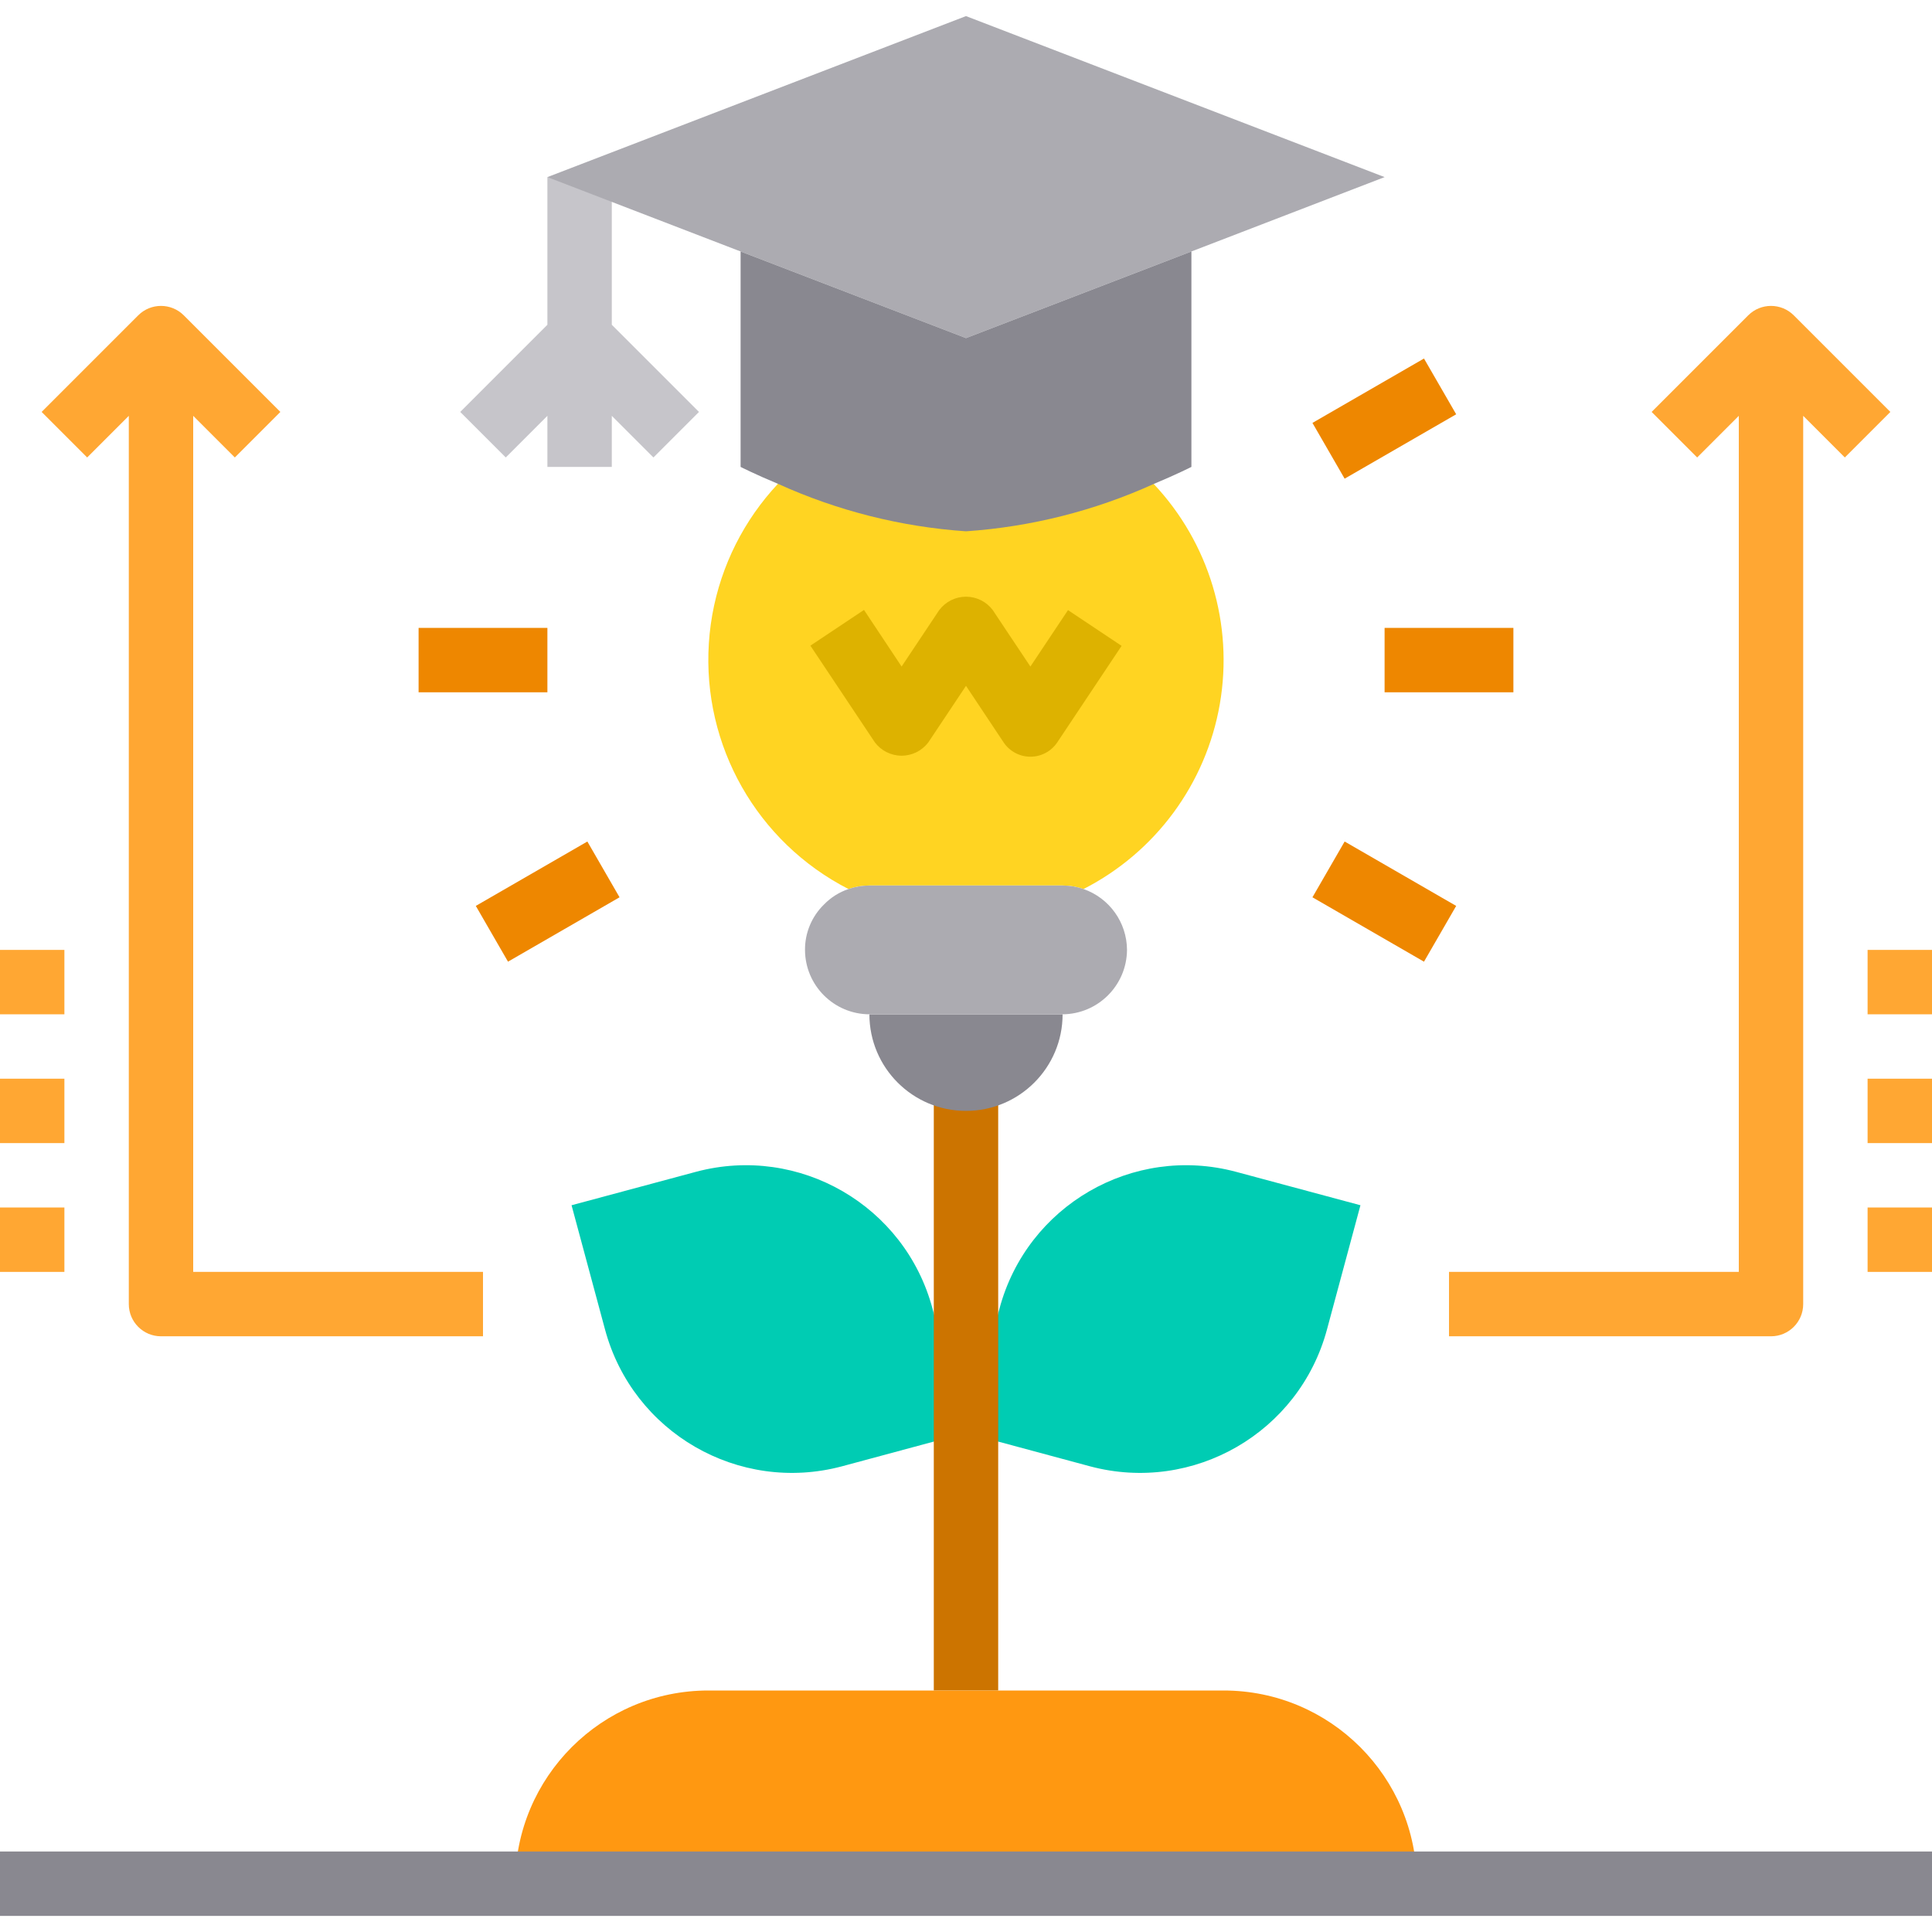
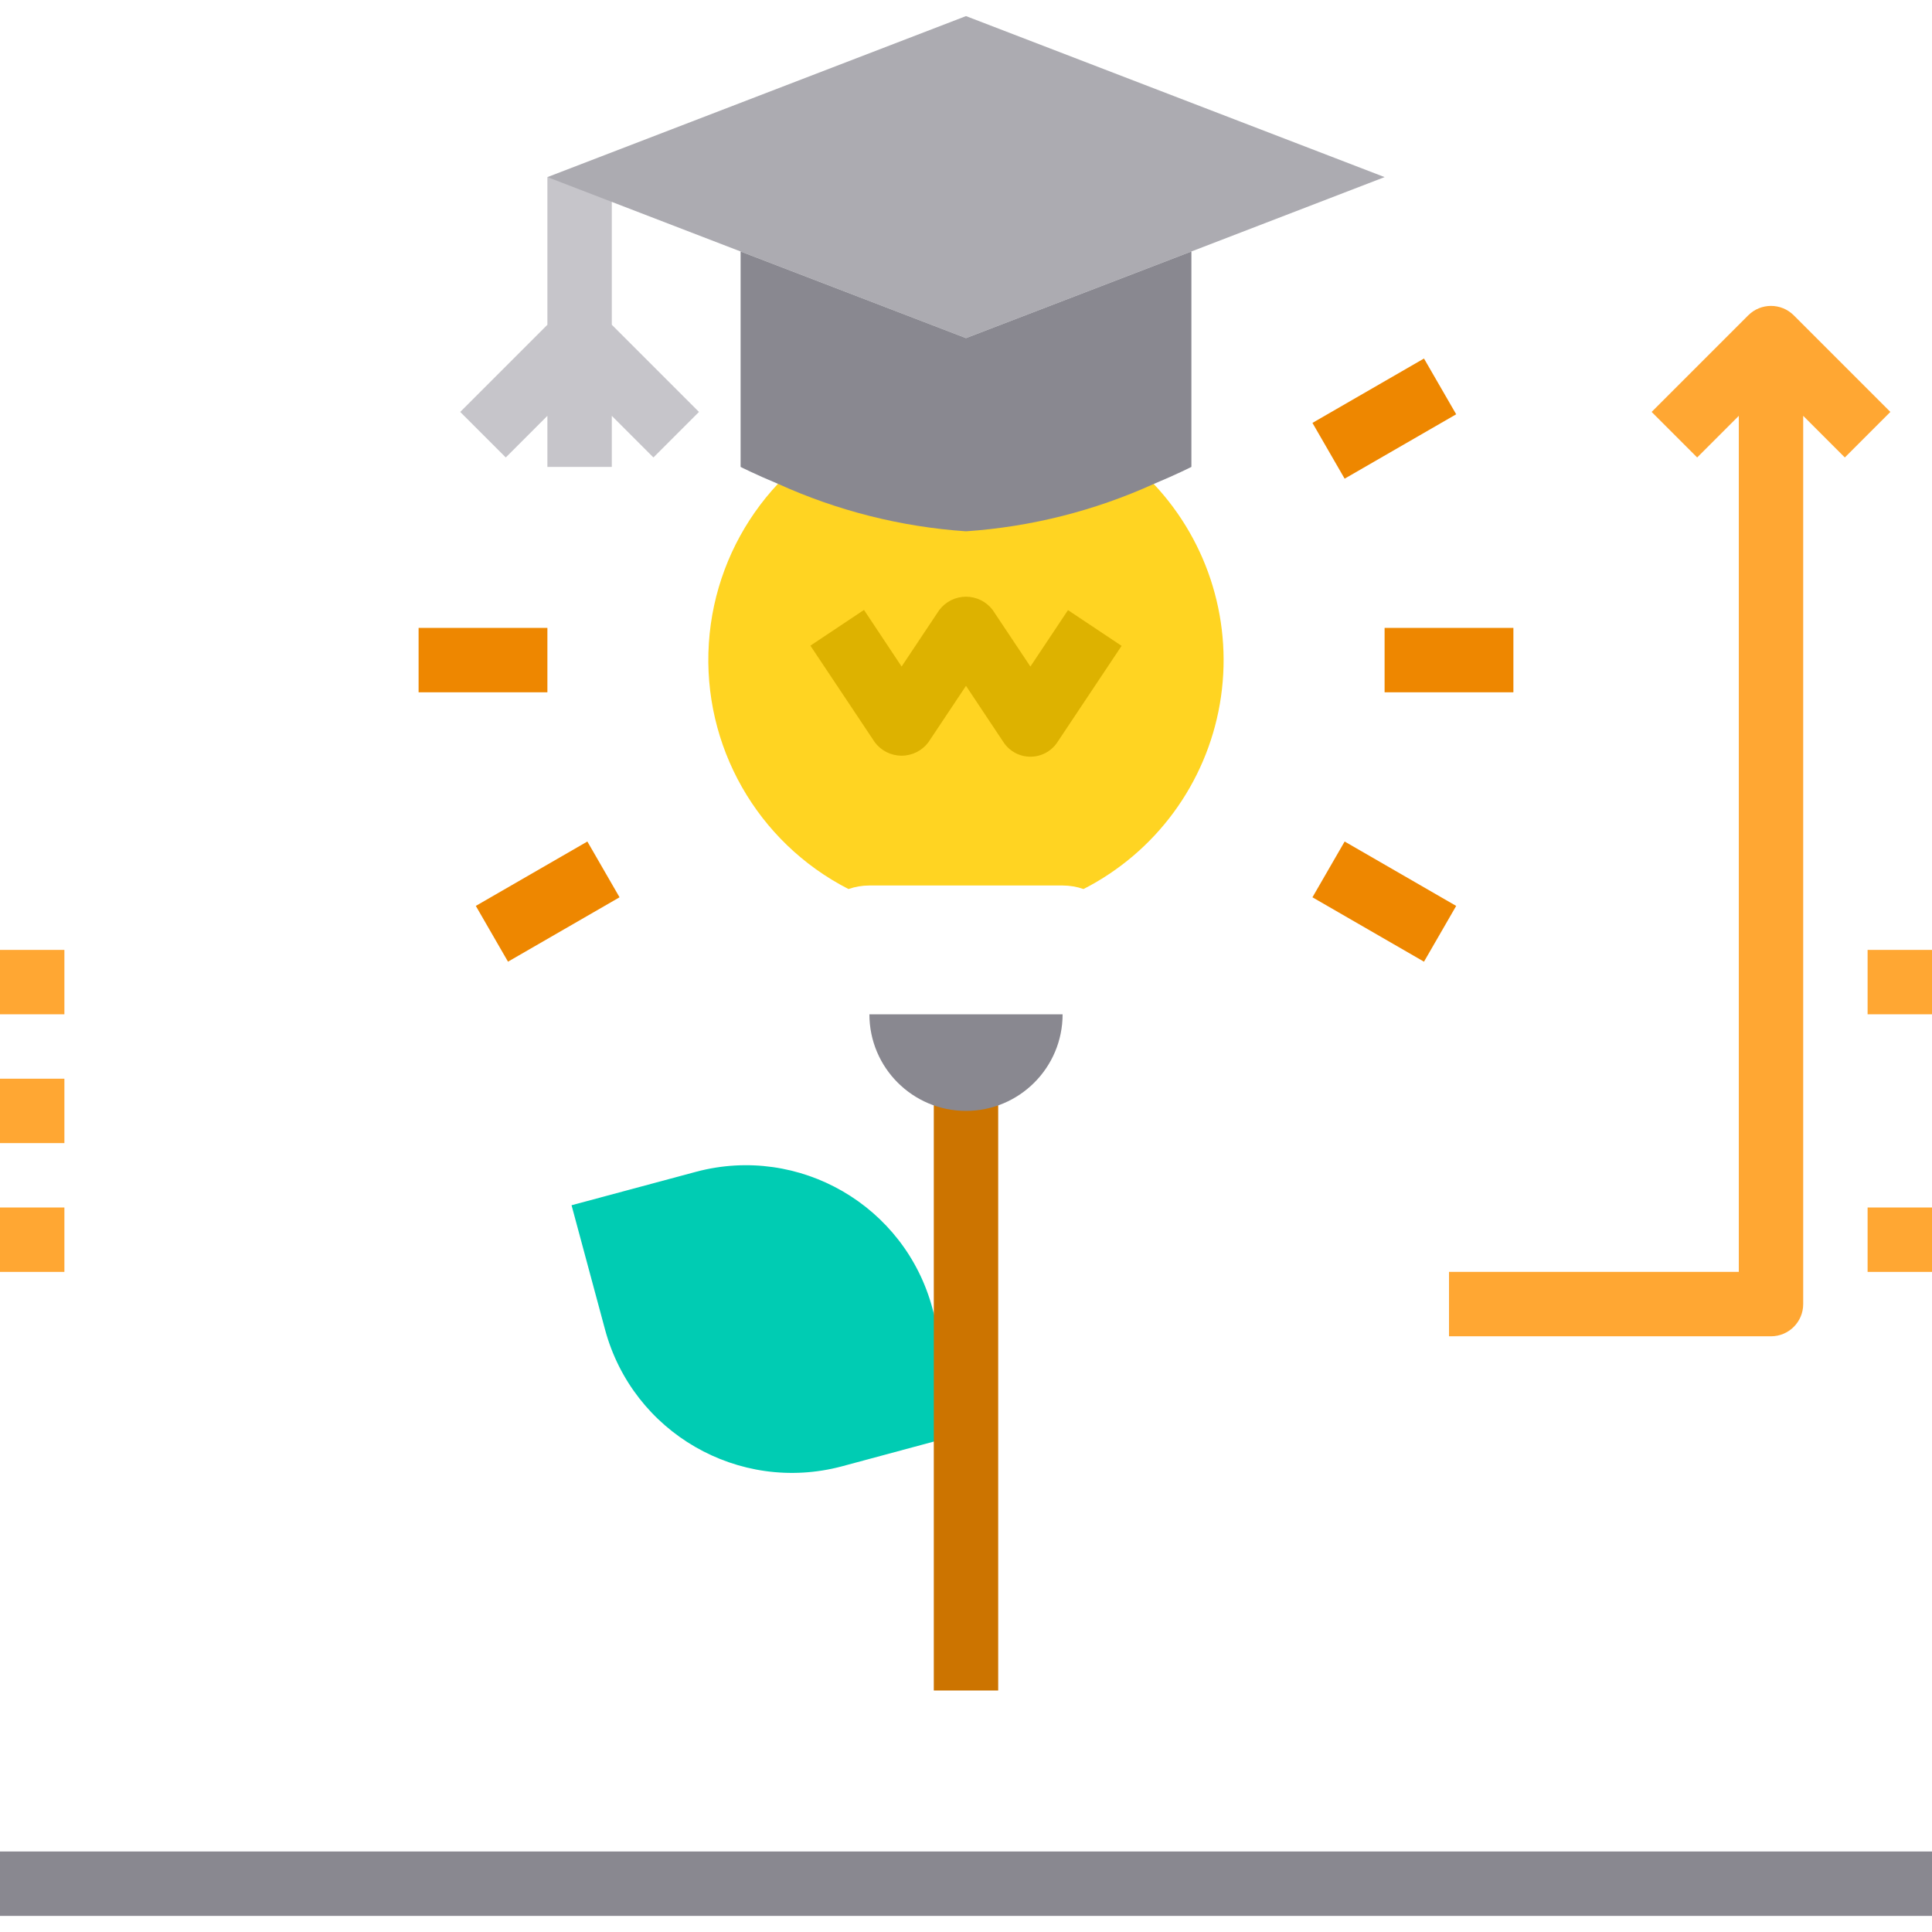
<svg xmlns="http://www.w3.org/2000/svg" width="163" height="163" viewBox="0 0 163 163" fill="none">
  <g clip-path="url(#clip0_2245_1197)">
    <path d="M58.971 34.755L51.617 27.4V14.942H46.183V27.4L38.829 34.755L42.671 38.596L46.183 35.083V39.392H51.617V35.083L55.129 38.596L58.971 34.755Z" fill="#C6C5CA" />
-     <path d="M114.779 101.685L111.954 112.171C109.615 120.862 100.686 126.025 91.986 123.717L81.5 120.892L84.325 110.406C86.647 101.713 95.572 96.545 104.265 98.86L114.779 101.685Z" fill="#00CCB3" />
    <path d="M78.674 110.406L81.5 120.892L71.014 123.717C62.313 126.025 53.385 120.862 51.046 112.171L48.221 101.685L58.734 98.86C67.428 96.545 76.353 101.713 78.674 110.406Z" fill="#00CCB3" />
-     <path d="M78.783 91.008H84.216V142.625H78.783V91.008Z" fill="#CC7400" />
+     <path d="M78.783 91.008H84.216V142.625H78.783Z" fill="#CC7400" />
    <path d="M97.338 40.831C91.421 34.508 82.312 32.304 74.158 35.224C66.004 38.144 60.365 45.628 59.805 54.27C59.247 62.913 63.875 71.062 71.585 75.007C72.152 74.809 72.749 74.708 73.35 74.708H89.65C90.251 74.708 90.848 74.809 91.416 75.007C97.491 71.903 101.75 66.121 102.915 59.399C104.08 52.677 102.014 45.799 97.338 40.831Z" fill="#FFD422" />
-     <path d="M119.533 158.925H43.467C43.467 149.923 50.765 142.625 59.767 142.625H103.233C112.235 142.625 119.533 149.923 119.533 158.925Z" fill="#FF9811" />
    <path d="M73.35 85.575H89.65C89.65 90.076 86 93.725 81.5 93.725C76.999 93.725 73.35 90.076 73.35 85.575Z" fill="#898890" />
-     <path d="M91.416 75.007C93.602 75.77 95.072 77.827 95.084 80.142C95.061 83.133 92.642 85.553 89.65 85.575H73.35C70.354 85.566 67.926 83.138 67.917 80.142C67.909 78.7 68.487 77.318 69.519 76.311C70.094 75.718 70.802 75.271 71.585 75.007C72.153 74.809 72.749 74.709 73.35 74.709H89.65C90.251 74.709 90.848 74.809 91.416 75.007Z" fill="#ACABB1" />
    <path d="M116.817 14.942L100.517 21.217L81.5 28.525L62.484 21.217L46.184 14.942L81.5 1.358L116.817 14.942Z" fill="#ACABB1" />
    <path d="M81.5 28.525L62.483 21.217V39.392C62.483 39.392 63.706 40.016 65.662 40.831C70.66 43.098 76.024 44.451 81.5 44.825C86.976 44.451 92.34 43.098 97.338 40.831C99.294 40.016 100.517 39.392 100.517 39.392V21.217L81.5 28.525Z" fill="#898890" />
    <path d="M86.933 63.842C86.025 63.842 85.177 63.388 84.673 62.633L81.5 57.864L78.327 62.624C77.794 63.338 76.957 63.757 76.067 63.757C75.177 63.757 74.34 63.338 73.806 62.624L68.373 54.474L72.894 51.459L76.067 56.236L79.24 51.476C79.773 50.762 80.61 50.343 81.5 50.343C82.39 50.343 83.227 50.762 83.76 51.476L86.933 56.236L90.106 51.476L94.627 54.491L89.194 62.641C88.688 63.393 87.839 63.843 86.933 63.842Z" fill="#DDB200" />
    <path d="M35.316 52.975H46.183V58.408H35.316V52.975Z" fill="#EE8700" />
    <path d="M40.144 76.43L49.555 70.998L52.27 75.703L42.859 81.135L40.144 76.43Z" fill="#EE8700" />
    <path d="M110.729 75.703L113.446 70.998L122.856 76.431L120.14 81.136L110.729 75.703Z" fill="#EE8700" />
    <path d="M116.816 52.975H127.683V58.408H116.816V52.975Z" fill="#EE8700" />
    <path d="M110.729 35.68L120.14 30.248L122.856 34.953L113.445 40.385L110.729 35.68Z" fill="#EE8700" />
    <path d="M157.566 101.875H163V107.308H157.566V101.875Z" fill="#FFA733" />
-     <path d="M157.566 91.008H163V96.442H157.566V91.008Z" fill="#FFA733" />
    <path d="M157.566 80.142H163V85.575H157.566V80.142Z" fill="#FFA733" />
    <path d="M159.487 34.754L151.337 26.604C150.276 25.544 148.557 25.544 147.496 26.604L139.346 34.754L143.187 38.596L146.7 35.083V107.308H122.25V112.741H149.417C150.917 112.741 152.133 111.525 152.133 110.025V35.083L155.646 38.596L159.487 34.754Z" fill="#FFA733" />
-     <path d="M16.3 35.083L19.813 38.596L23.654 34.754L15.504 26.604C14.443 25.544 12.724 25.544 11.663 26.604L3.513 34.754L7.354 38.596L10.867 35.083V110.025C10.867 111.525 12.083 112.741 13.584 112.741H40.75V107.308H16.3V35.083Z" fill="#FFA733" />
    <path d="M0 101.875H5.433V107.308H0V101.875Z" fill="#FFA733" />
    <path d="M0 91.008H5.433V96.442H0V91.008Z" fill="#FFA733" />
    <path d="M0 80.142H5.433V85.575H0V80.142Z" fill="#FFA733" />
    <path d="M0 156.208H163V161.642H0V156.208Z" fill="#898890" />
  </g>
  <defs>
    <clipPath id="clip0_2245_1197">
      <rect width="163" height="163" fill="white" />
    </clipPath>
  </defs>
</svg>